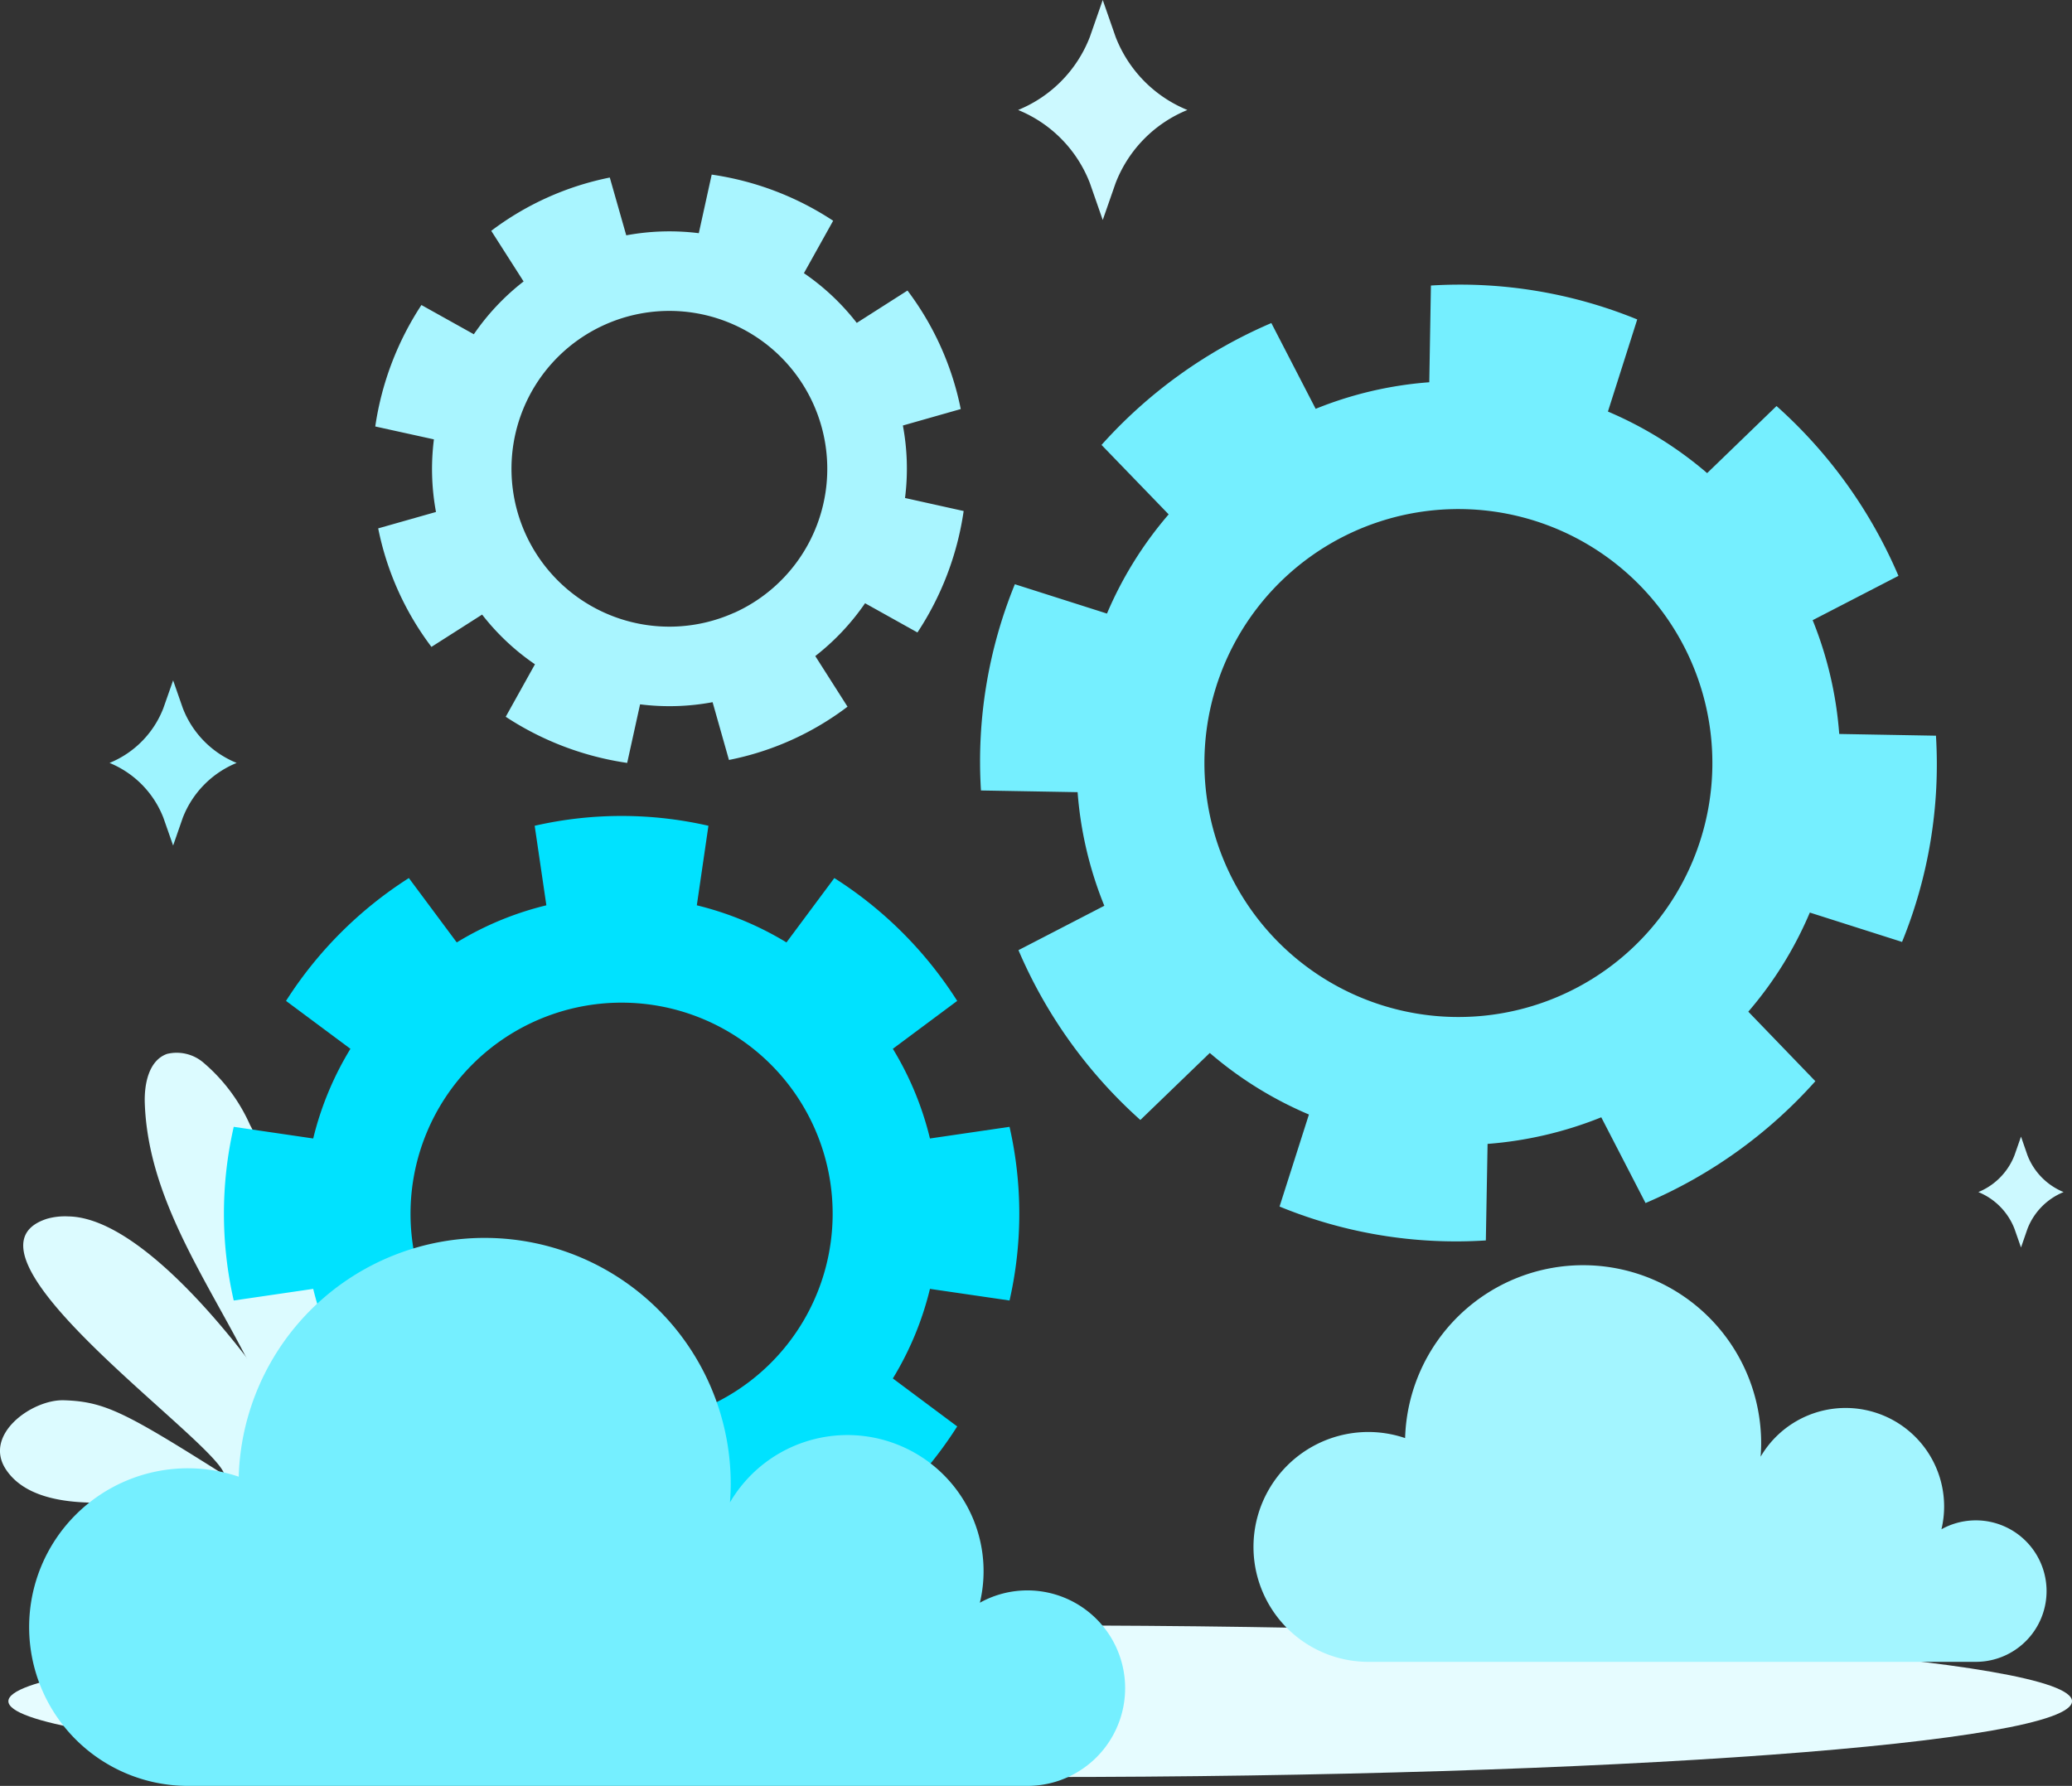
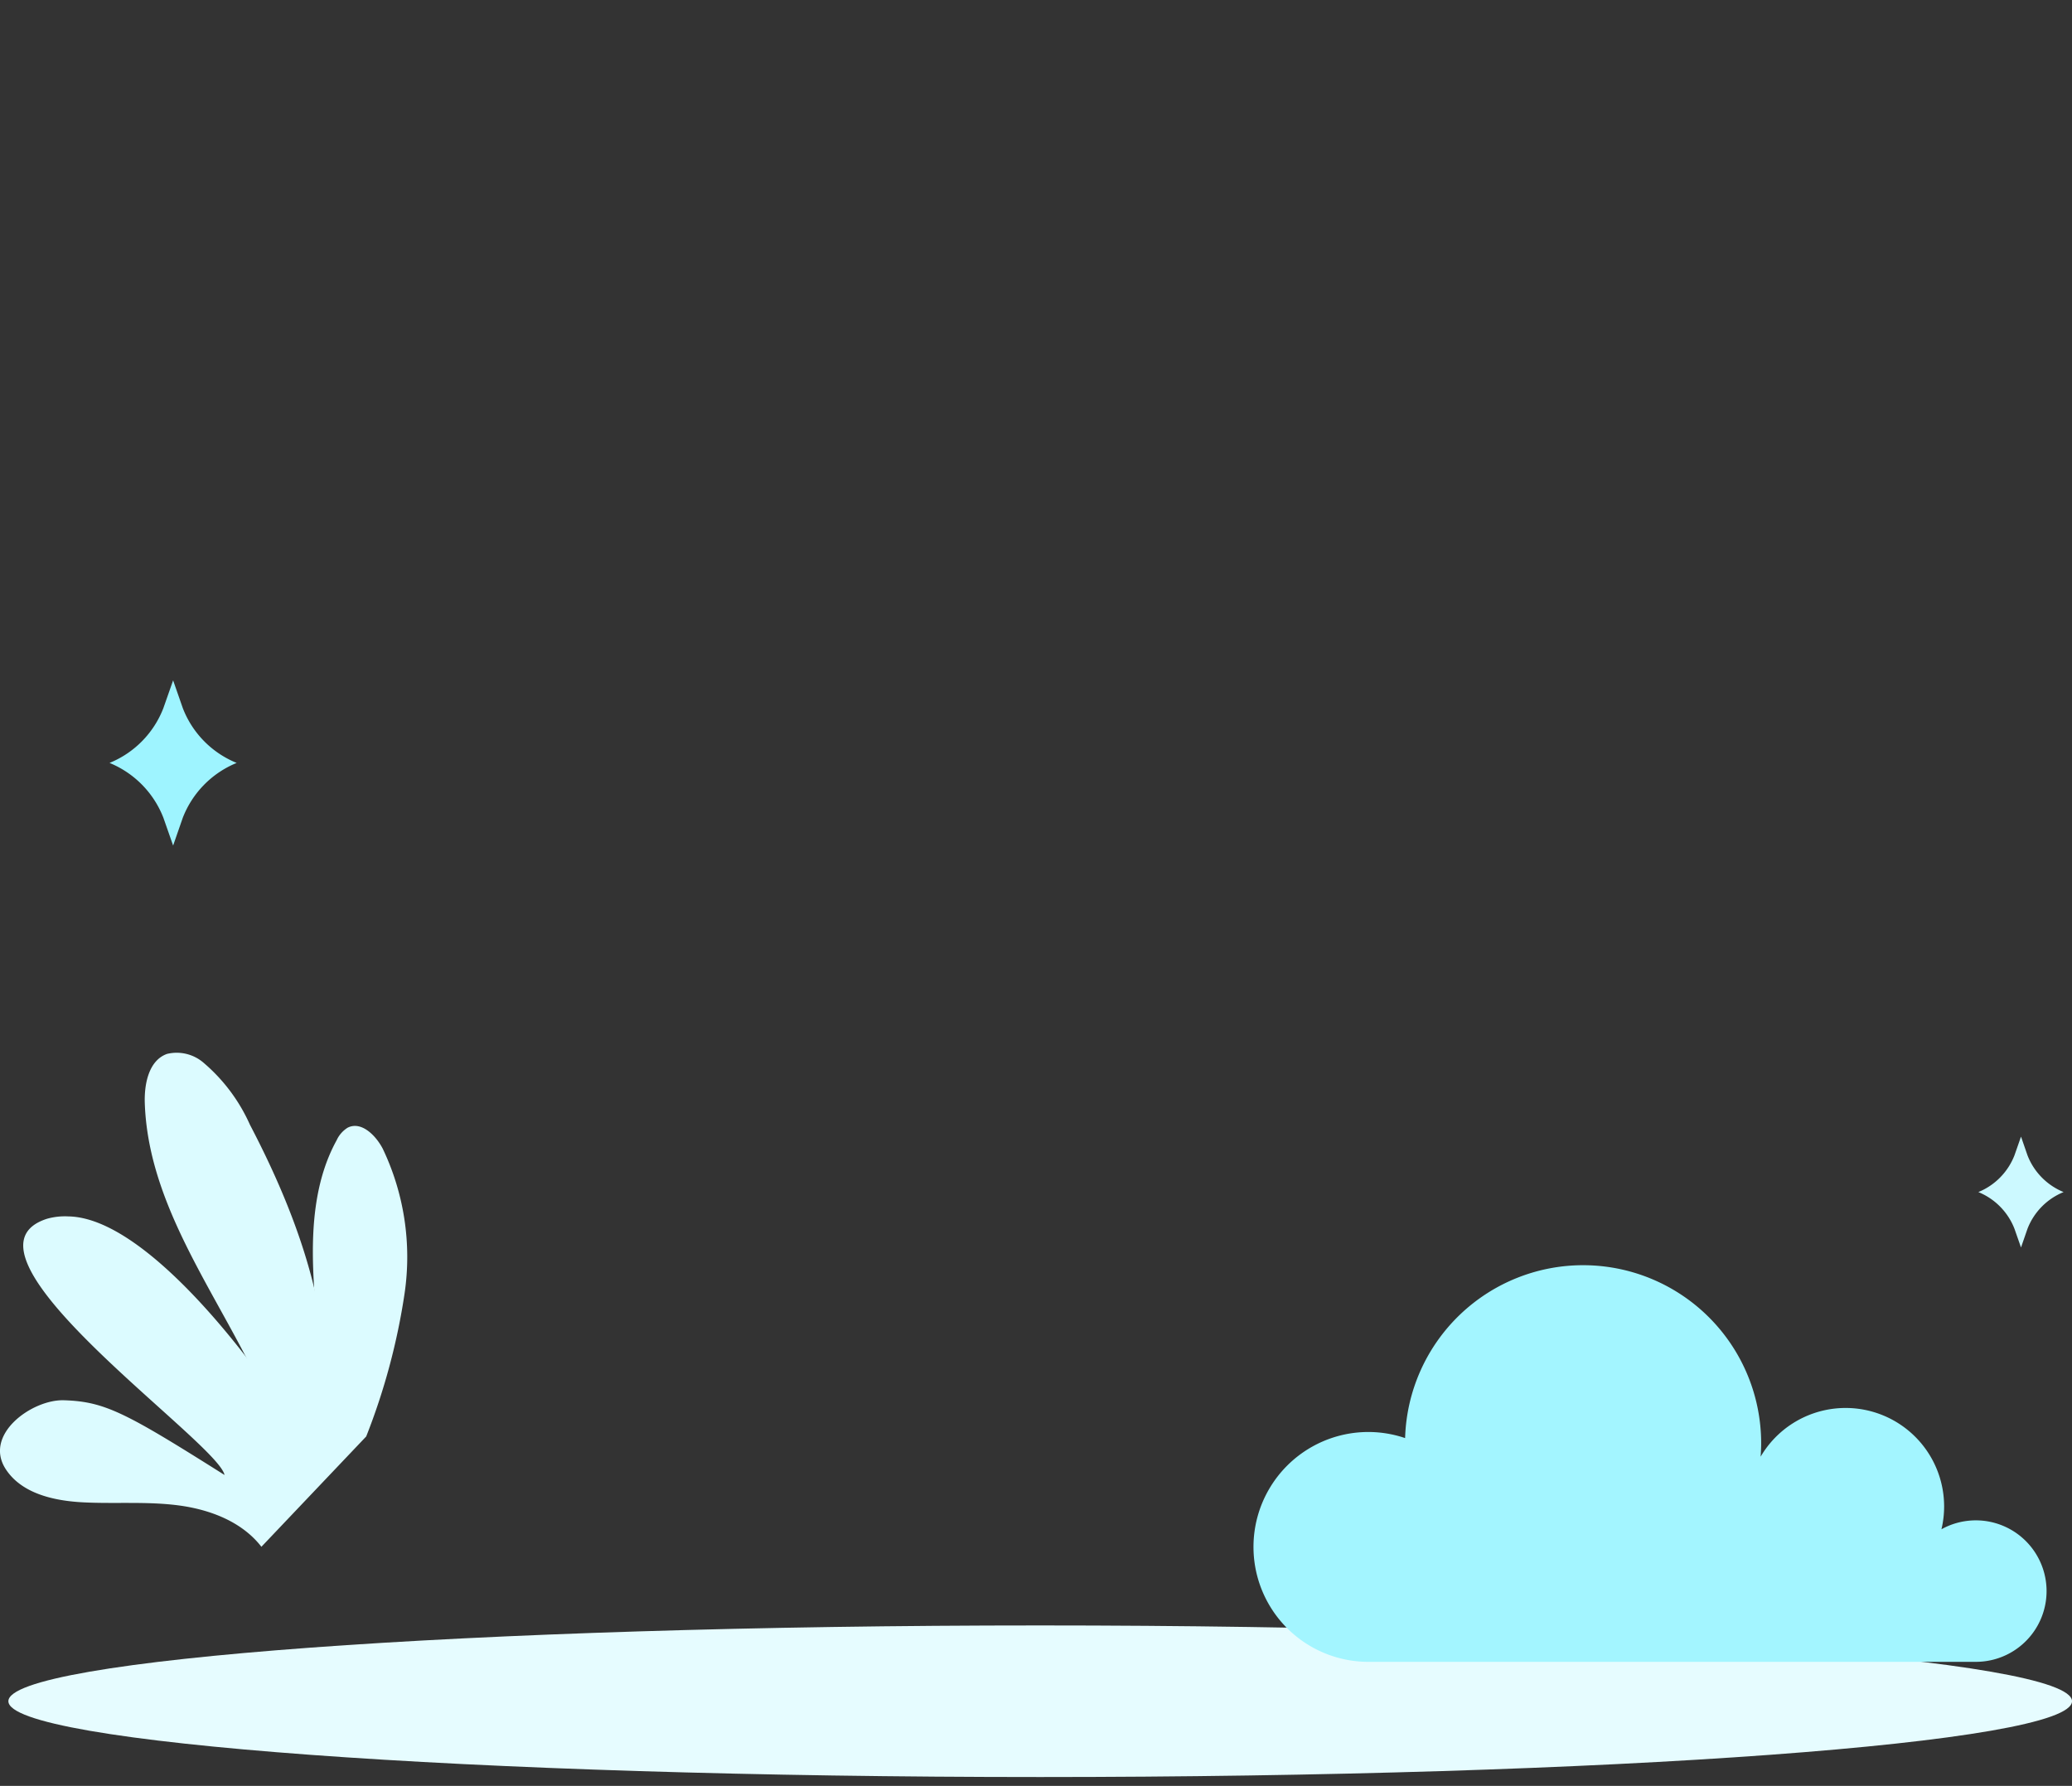
<svg xmlns="http://www.w3.org/2000/svg" width="192.777" height="166.165" viewBox="0 0 192.777 166.165">
  <rect x="0" y="0" width="192.777" height="166.165" fill="#333333" stroke="none" />
  <defs>
    <style>.a{fill:#dcfbff;}.b{fill:#a9f5ff;}.c{fill:#75efff;}.d{fill:#00e2ff;}.e{fill:#e6fcff;}.f{fill:#a3f5ff;}.g{fill:#ccf9ff;}.h{fill:#9ef4ff;}</style>
  </defs>
  <g transform="translate(-4061.82 -5934.026)">
    <path class="a" d="M4091.909,6067.4c1.359-9.914-2.2-19.862-6.838-28.732a16.24,16.24,0,0,0-4.279-5.733,3.824,3.824,0,0,0-3.438-.849c-1.7.61-2.127,2.807-2.062,4.611.407,11.39,9.3,20.575,12.812,31.418" />
    <path class="a" d="M4095.892,6067.677a60.462,60.462,0,0,0,3.57-13.308,23.379,23.379,0,0,0-2.028-13.457c-.654-1.26-2.017-2.611-3.277-1.958a2.693,2.693,0,0,0-1.017,1.166c-1.993,3.62-2.332,7.92-2.179,12.051s.749,8.258.443,12.381a3.5,3.5,0,0,1-.476,1.763,1.3,1.3,0,0,1-1.608.5,1.747,1.747,0,0,1-.631-.8c-.83-1.7-12.348-18.7-20.525-18.812a6.137,6.137,0,0,0-1.966.219c-9.772,3.141,15.882,20.748,16.513,23.84-9.2-5.8-11.12-6.83-14.937-6.952-2.941-.1-7.555,3.181-5.4,6.441,1.492,2.256,4.485,2.92,7.188,3.057,2.948.15,5.922-.1,8.854.282s5.918,1.515,7.725,3.853" />
-     <path class="b" d="M4136.616,5959.442l2.72-4.877a27.718,27.718,0,0,0-11.3-4.294l-1.2,5.451a22.031,22.031,0,0,0-6.75.2l-1.531-5.377a27.13,27.13,0,0,0-11.03,4.957l3.01,4.711a21.86,21.86,0,0,0-4.63,4.913l-4.876-2.72a27.922,27.922,0,0,0-4.295,11.3l5.457,1.2a21.859,21.859,0,0,0,.193,6.755l-5.377,1.526a27.1,27.1,0,0,0,4.955,11.027l4.713-3.005a21.812,21.812,0,0,0,4.917,4.623l-2.72,4.884a27.9,27.9,0,0,0,11.3,4.293l1.2-5.45a21.873,21.873,0,0,0,6.747-.2l1.523,5.375a26.878,26.878,0,0,0,11.031-4.956l-3-4.71a22.112,22.112,0,0,0,4.632-4.915l4.873,2.719a27.674,27.674,0,0,0,4.3-11.3l-5.455-1.211a21.749,21.749,0,0,0-.2-6.744l5.384-1.531a27.214,27.214,0,0,0-4.955-11.027l-4.72,3.01A21.8,21.8,0,0,0,4136.616,5959.442Zm-6.5,31.6a14.689,14.689,0,1,1,7.38-19.419A14.688,14.688,0,0,1,4130.121,5991.047Z" />
-     <path class="c" d="M4230.469,5991.729l7.981-4.124a44.617,44.617,0,0,0-11.343-15.8l-6.456,6.241a35.383,35.383,0,0,0-9.231-5.728l2.727-8.571a43.6,43.6,0,0,0-19.195-3.155l-.153,9a35.067,35.067,0,0,0-10.571,2.472l-4.123-7.98a44.893,44.893,0,0,0-15.8,11.339l6.246,6.461a35.22,35.22,0,0,0-5.74,9.23l-8.57-2.729a43.62,43.62,0,0,0-3.153,19.188l8.991.158a35.026,35.026,0,0,0,2.486,10.569l-7.988,4.131a44.807,44.807,0,0,0,11.341,15.8l6.459-6.236a35.11,35.11,0,0,0,9.224,5.728l-2.733,8.562a43.142,43.142,0,0,0,19.194,3.154l.161-8.982a35.506,35.506,0,0,0,10.578-2.475l4.119,7.977a44.541,44.541,0,0,0,15.8-11.336l-6.239-6.469a35.032,35.032,0,0,0,5.724-9.221l8.581,2.732a43.77,43.77,0,0,0,3.154-19.188l-9-.161A35.146,35.146,0,0,0,4230.469,5991.729Zm-36.794,36.608a23.63,23.63,0,1,1,27.15-19.483A23.627,23.627,0,0,1,4193.675,6028.337Z" />
-     <path class="d" d="M4144.89,6031.609l5.987-4.457a37.093,37.093,0,0,0-11.431-11.43l-4.453,5.989a29.475,29.475,0,0,0-8.341-3.453l1.08-7.4a36.215,36.215,0,0,0-16.166,0l1.087,7.4a29.21,29.21,0,0,0-8.337,3.453l-4.456-5.989a37.388,37.388,0,0,0-11.429,11.43l5.993,4.457a29.262,29.262,0,0,0-3.463,8.344l-7.394-1.084a36.211,36.211,0,0,0,0,16.159l7.394-1.082a29.171,29.171,0,0,0,3.463,8.334l-5.993,4.464a37.306,37.306,0,0,0,11.429,11.426l4.456-5.985a29.224,29.224,0,0,0,8.337,3.453l-1.087,7.389a35.878,35.878,0,0,0,16.166,0l-1.08-7.389a29.49,29.49,0,0,0,8.341-3.453l4.453,5.985a37,37,0,0,0,11.431-11.426l-5.987-4.464a29.146,29.146,0,0,0,3.452-8.334l7.405,1.082a36.41,36.41,0,0,0,0-16.159l-7.405,1.084A29.237,29.237,0,0,0,4144.89,6031.609Zm-25.239,34.98a19.637,19.637,0,1,1,19.638-19.636A19.635,19.635,0,0,1,4119.651,6066.589Z" />
    <path class="e" d="M4062.6,6092.311c0,3.9,42.978,7.054,96,7.054s96-3.157,96-7.054-42.98-7.05-96-7.05S4062.6,6088.417,4062.6,6092.311Z" />
    <path class="f" d="M4189.134,6067.262a10.666,10.666,0,0,1,3.416.567,16.567,16.567,0,0,1,33.127.488c0,.419-.021.832-.05,1.242a9.165,9.165,0,0,1,16.824,6.754,6.582,6.582,0,1,1,3.2,12.335h-56.515a10.693,10.693,0,0,1,0-21.386Z" />
    <path class="g" d="M4249.247,6041.514l.606-1.734.6,1.734a6.062,6.062,0,0,0,3.362,3.425h0a6.043,6.043,0,0,0-3.362,3.422l-.6,1.733-.606-1.733a6.056,6.056,0,0,0-3.363-3.422h0A6.075,6.075,0,0,0,4249.247,6041.514Z" />
    <path class="h" d="M4077.021,5999.91l.906-2.581.9,2.581a8.991,8.991,0,0,0,5.012,5.1h0a9.045,9.045,0,0,0-5.012,5.1l-.9,2.588-.906-2.588a9.06,9.06,0,0,0-5.01-5.1h0A9.006,9.006,0,0,0,4077.021,5999.91Z" />
-     <path class="g" d="M4163.218,5937.465l1.2-3.439,1.2,3.439a12.028,12.028,0,0,0,6.675,6.794h0a12.025,12.025,0,0,0-6.675,6.793l-1.2,3.443-1.2-3.443a12.015,12.015,0,0,0-6.674-6.793h0A12.018,12.018,0,0,0,4163.218,5937.465Z" />
-     <path class="c" d="M4079.309,6070.638a14.767,14.767,0,0,1,4.72.783,22.894,22.894,0,0,1,45.778.674c0,.579-.029,1.151-.071,1.717a12.666,12.666,0,0,1,23.251,9.335,9.095,9.095,0,1,1,4.42,17.044h-78.1a14.776,14.776,0,0,1,0-29.553Z" />
  </g>
</svg>